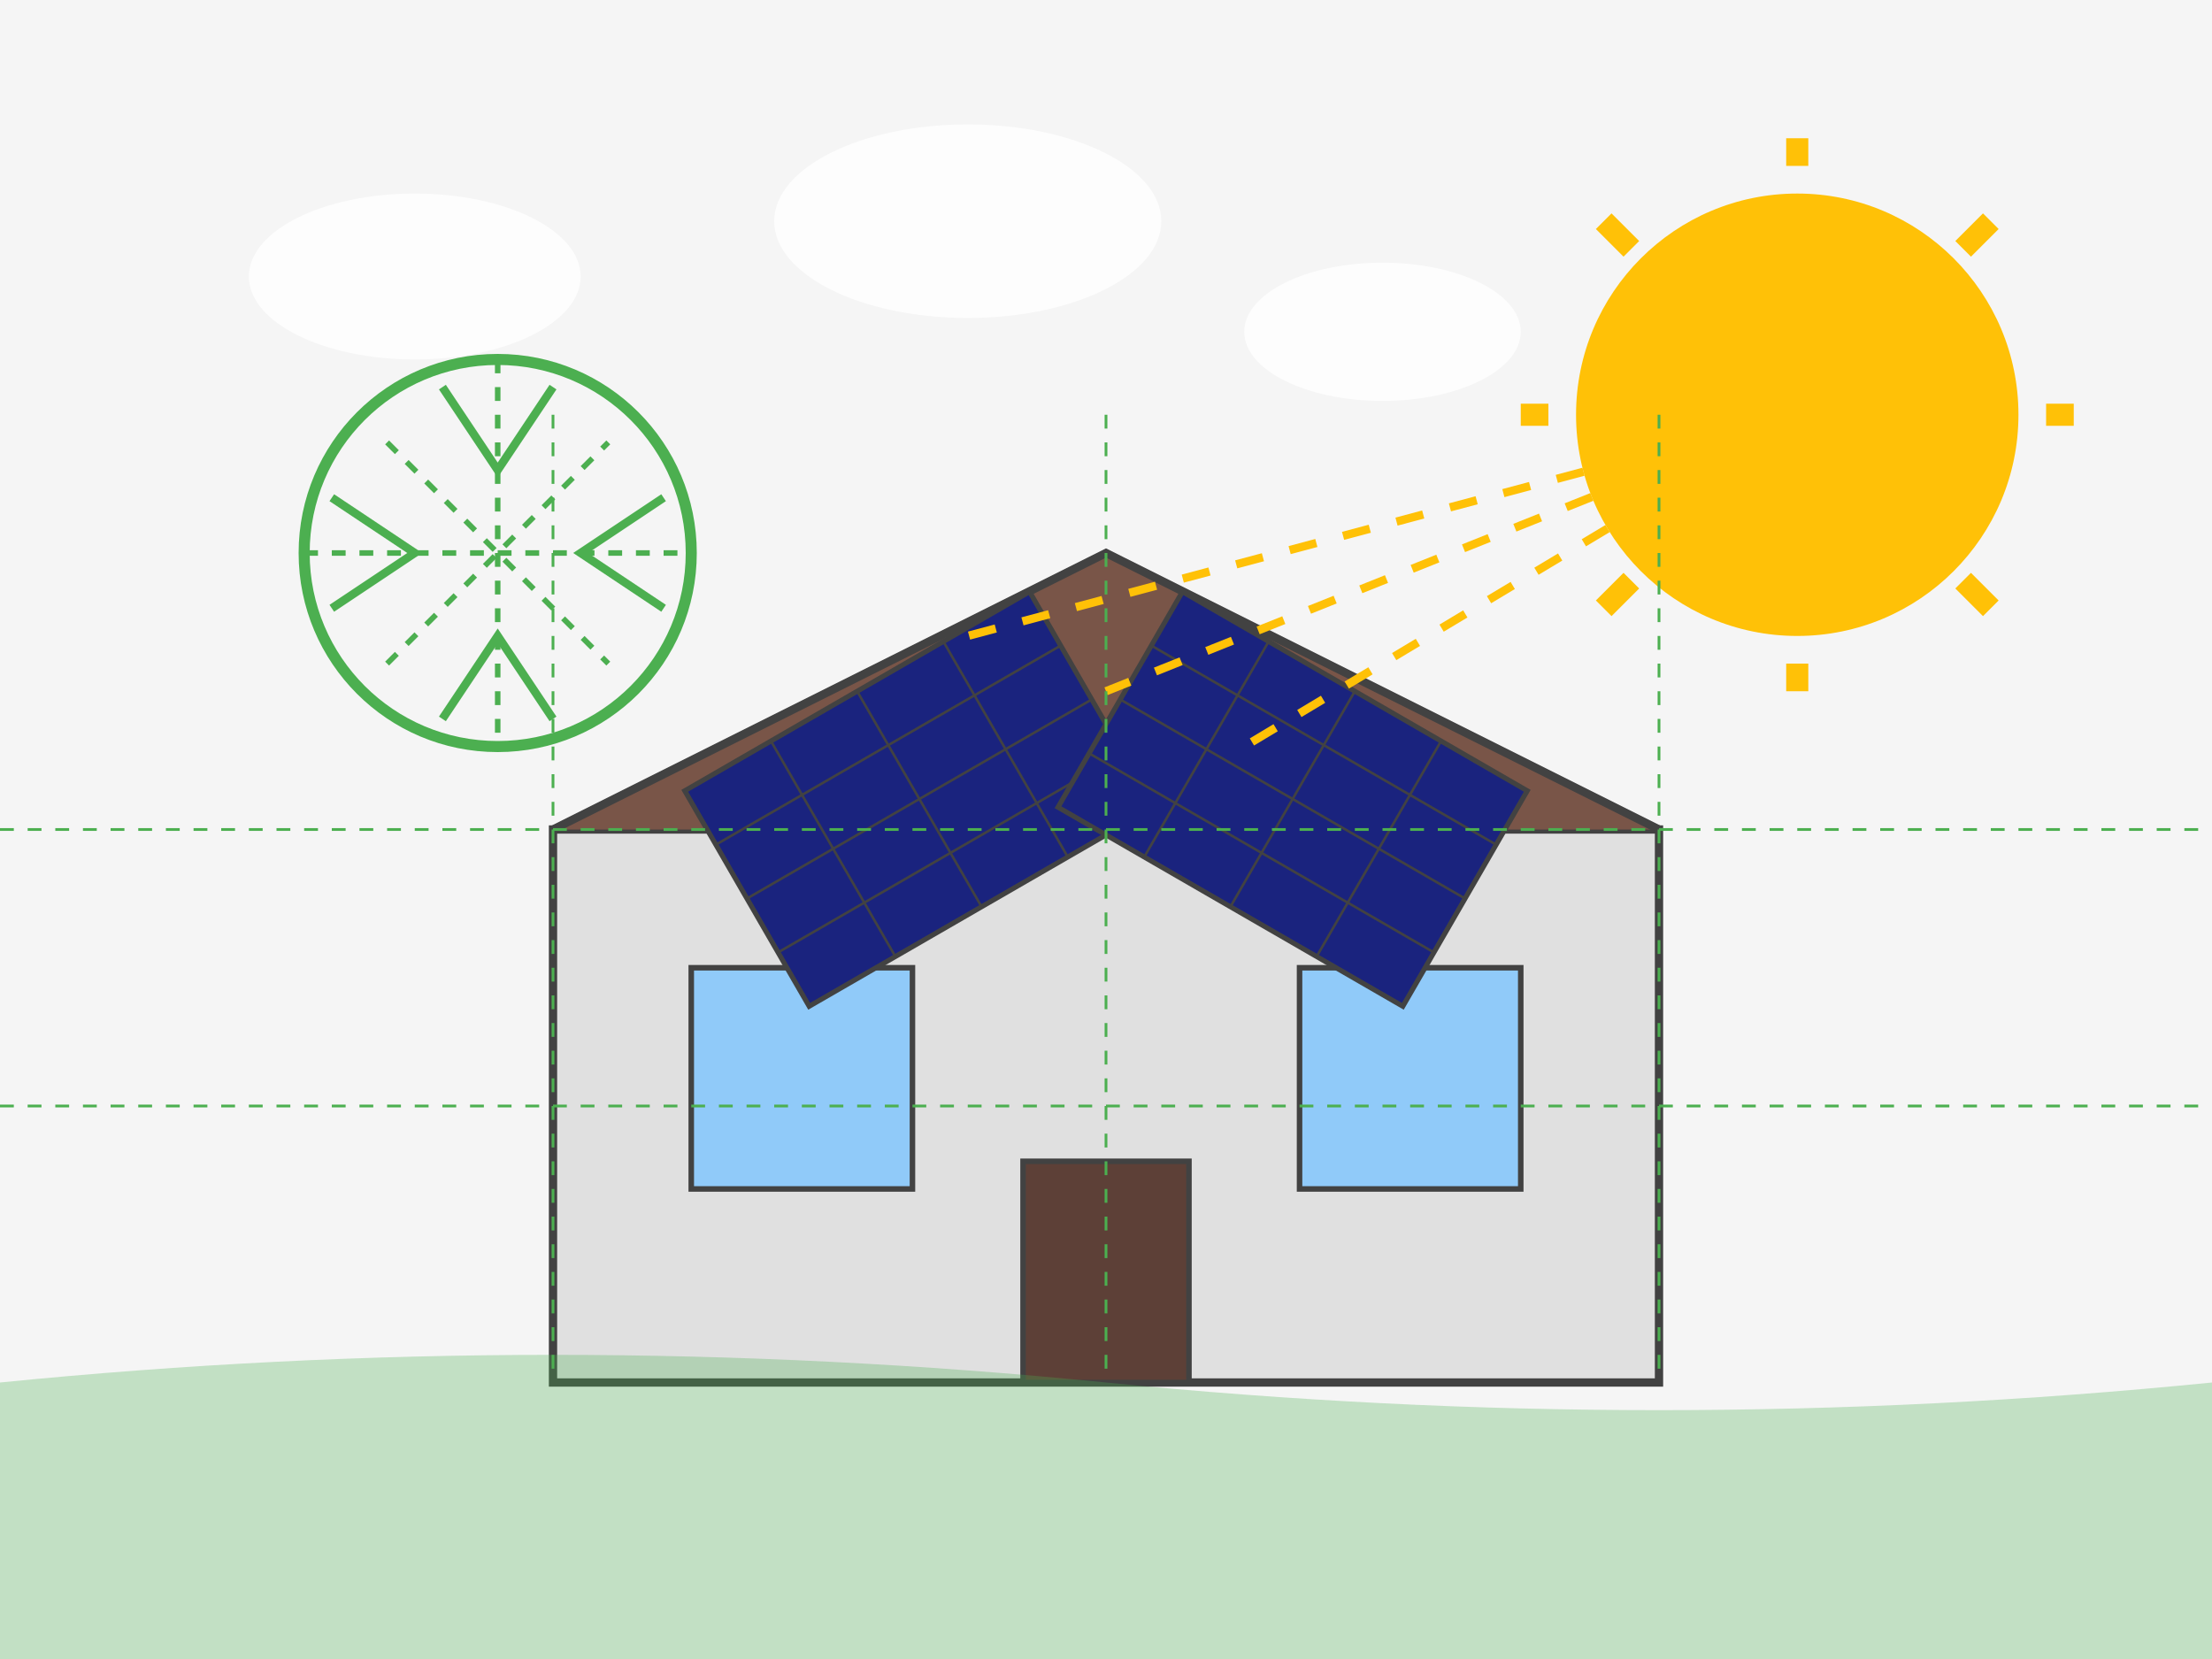
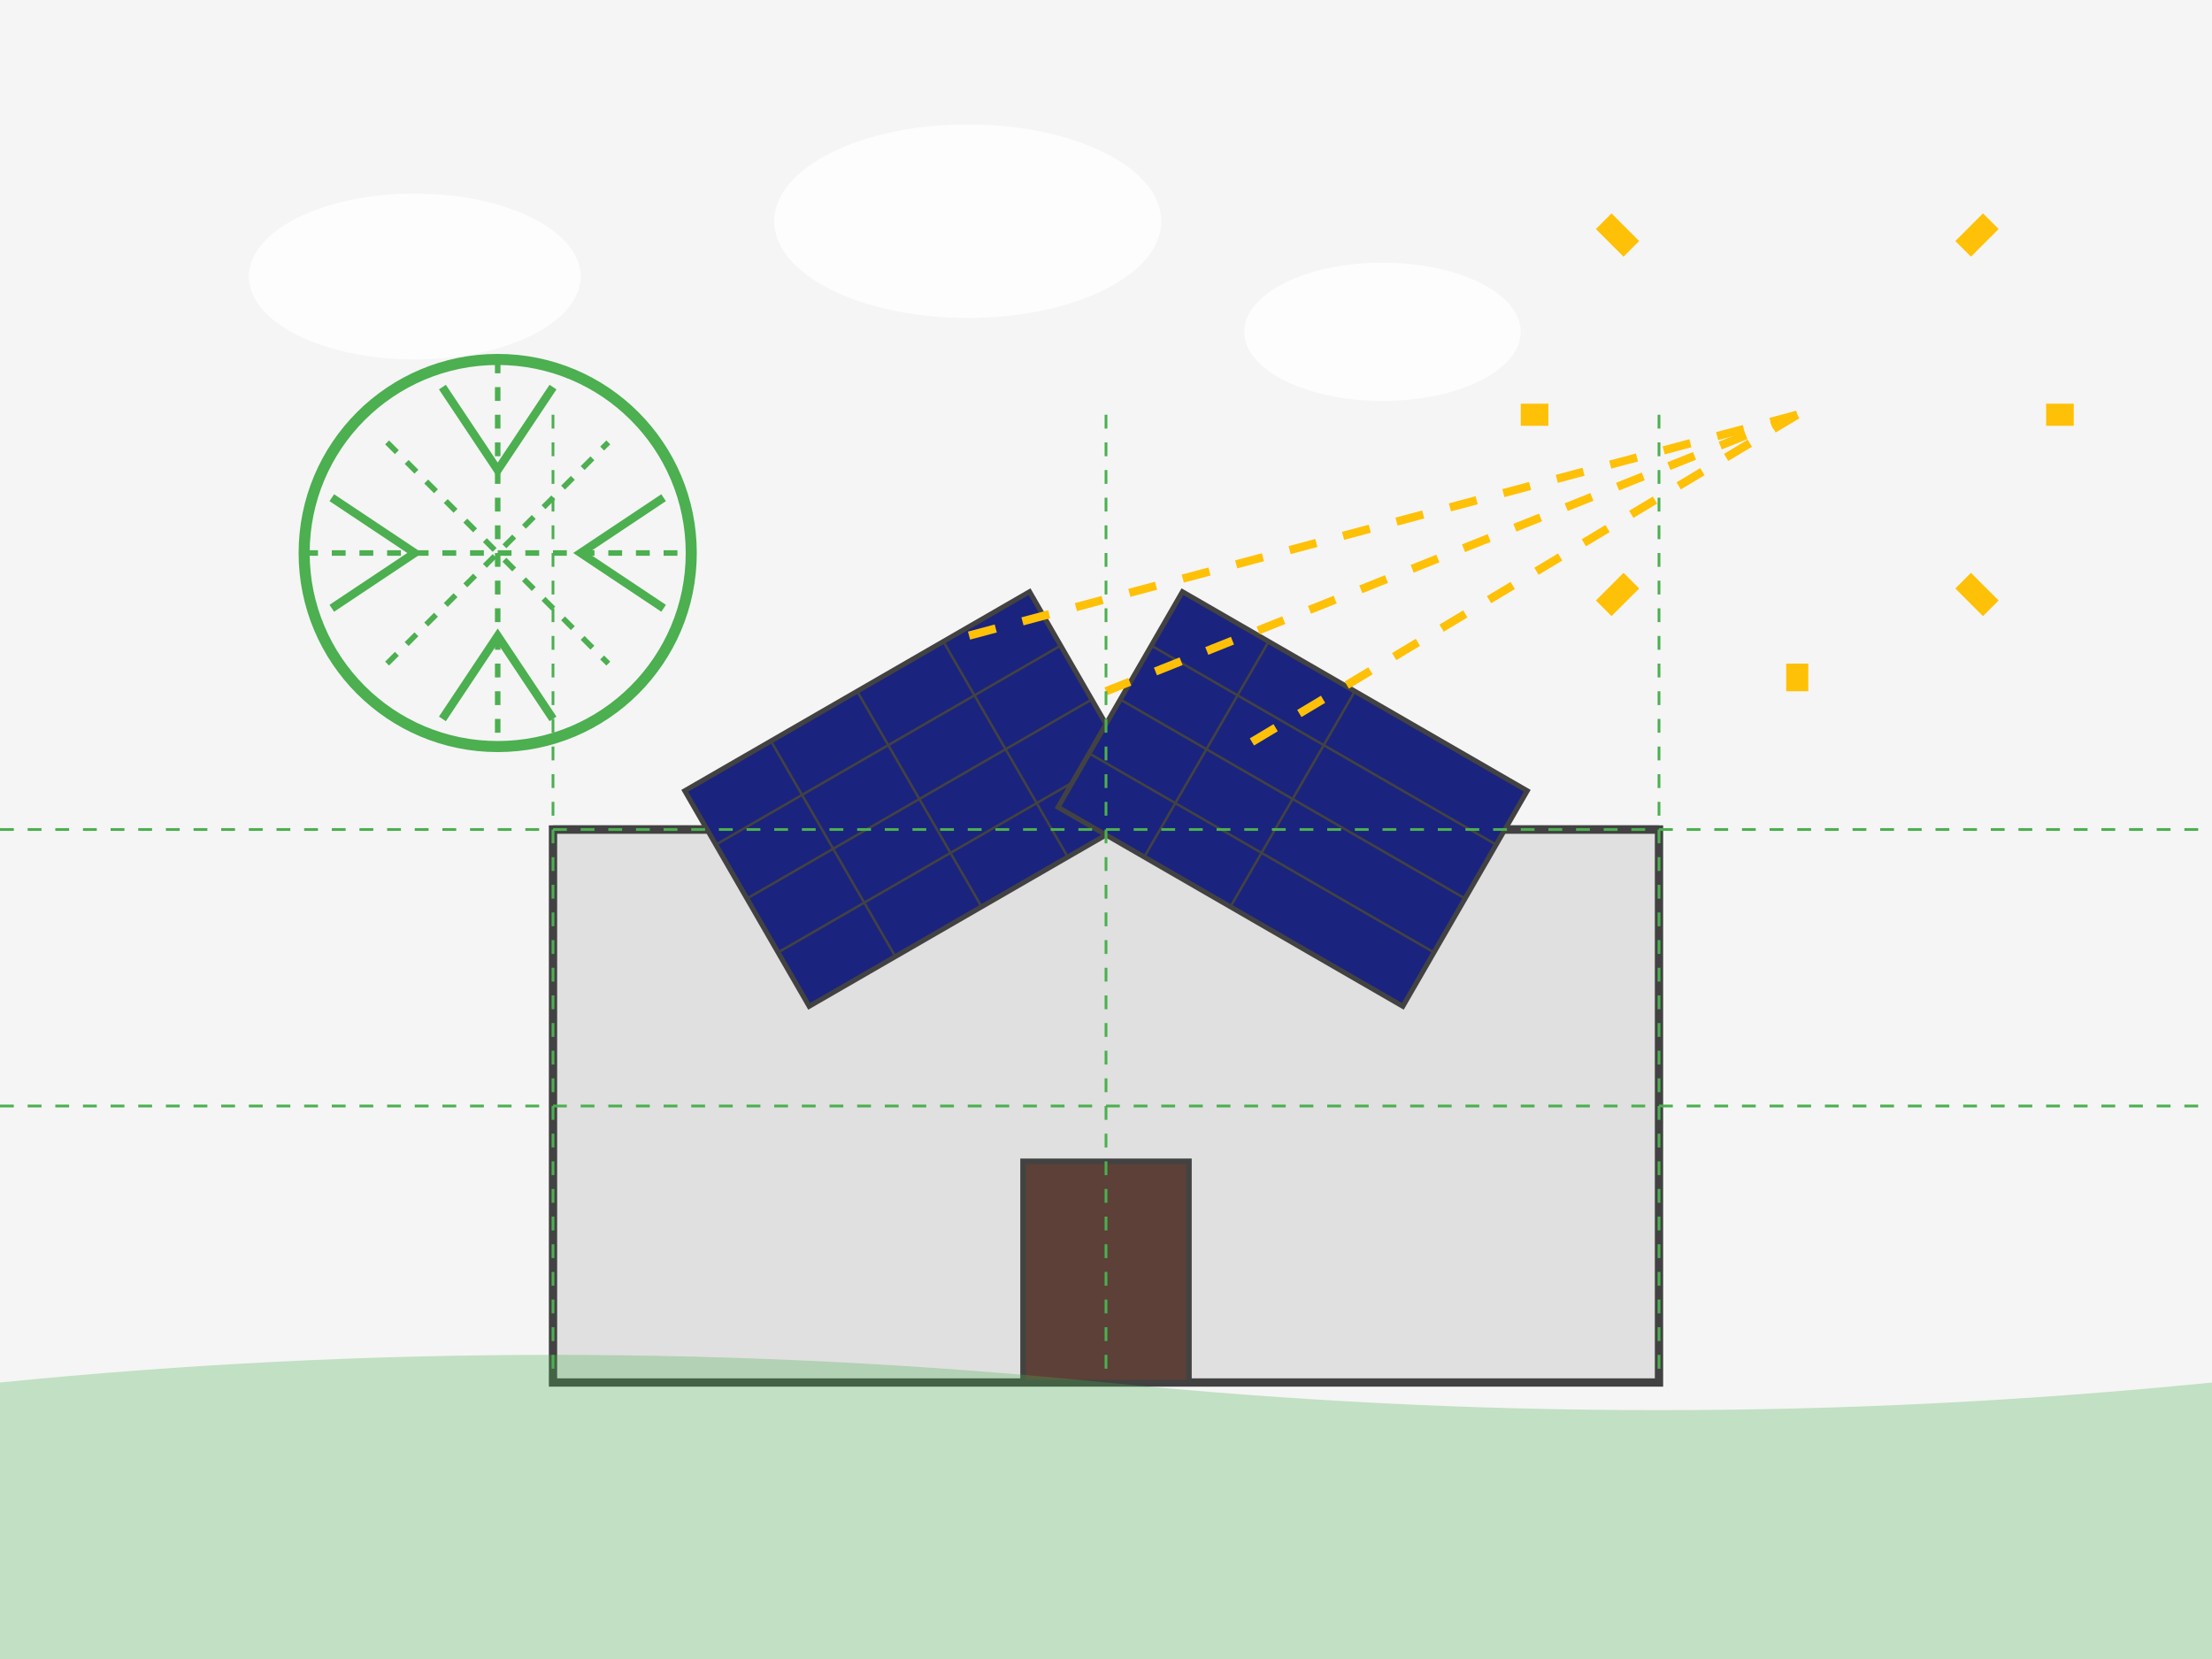
<svg xmlns="http://www.w3.org/2000/svg" viewBox="0 0 800 600">
  <rect width="800" height="600" fill="#F5F5F5" />
-   <circle cx="650" cy="150" r="80" fill="#FFC107" />
  <g transform="translate(650, 150)">
    <line x1="-100" y1="0" x2="-90" y2="0" stroke="#FFC107" stroke-width="8" />
    <line x1="90" y1="0" x2="100" y2="0" stroke="#FFC107" stroke-width="8" />
-     <line x1="0" y1="-100" x2="0" y2="-90" stroke="#FFC107" stroke-width="8" />
    <line x1="0" y1="90" x2="0" y2="100" stroke="#FFC107" stroke-width="8" />
    <line x1="-70" y1="-70" x2="-60" y2="-60" stroke="#FFC107" stroke-width="8" />
    <line x1="60" y1="60" x2="70" y2="70" stroke="#FFC107" stroke-width="8" />
    <line x1="-70" y1="70" x2="-60" y2="60" stroke="#FFC107" stroke-width="8" />
    <line x1="60" y1="-60" x2="70" y2="-70" stroke="#FFC107" stroke-width="8" />
  </g>
  <g transform="translate(400, 350)">
    <rect x="-200" y="-50" width="400" height="200" fill="#E0E0E0" stroke="#424242" stroke-width="3" />
-     <path d="M-200,-50 L0,-150 L200,-50" fill="#795548" stroke="#424242" stroke-width="3" />
-     <rect x="-150" y="0" width="80" height="80" fill="#90CAF9" stroke="#424242" stroke-width="2" />
-     <rect x="70" y="0" width="80" height="80" fill="#90CAF9" stroke="#424242" stroke-width="2" />
+     <path d="M-200,-50 L200,-50" fill="#795548" stroke="#424242" stroke-width="3" />
    <rect x="-30" y="70" width="60" height="80" fill="#5D4037" stroke="#424242" stroke-width="2" />
    <g transform="translate(0,-100) scale(0.9)">
      <g transform="translate(-100, 0) rotate(-30)">
        <rect x="-80" y="0" width="160" height="100" fill="#1a237e" stroke="#424242" stroke-width="2" />
        <line x1="-80" y1="25" x2="80" y2="25" stroke="#424242" stroke-width="1" />
        <line x1="-80" y1="50" x2="80" y2="50" stroke="#424242" stroke-width="1" />
        <line x1="-80" y1="75" x2="80" y2="75" stroke="#424242" stroke-width="1" />
        <line x1="-40" y1="0" x2="-40" y2="100" stroke="#424242" stroke-width="1" />
        <line x1="0" y1="0" x2="0" y2="100" stroke="#424242" stroke-width="1" />
        <line x1="40" y1="0" x2="40" y2="100" stroke="#424242" stroke-width="1" />
      </g>
      <g transform="translate(100, 0) rotate(30)">
        <rect x="-80" y="0" width="160" height="100" fill="#1a237e" stroke="#424242" stroke-width="2" />
        <line x1="-80" y1="25" x2="80" y2="25" stroke="#424242" stroke-width="1" />
        <line x1="-80" y1="50" x2="80" y2="50" stroke="#424242" stroke-width="1" />
        <line x1="-80" y1="75" x2="80" y2="75" stroke="#424242" stroke-width="1" />
        <line x1="-40" y1="0" x2="-40" y2="100" stroke="#424242" stroke-width="1" />
        <line x1="0" y1="0" x2="0" y2="100" stroke="#424242" stroke-width="1" />
-         <line x1="40" y1="0" x2="40" y2="100" stroke="#424242" stroke-width="1" />
      </g>
    </g>
  </g>
  <g>
    <path d="M650,150 L450,270" stroke="#FFC107" stroke-width="3" stroke-dasharray="10,10" fill="none" />
    <path d="M650,150 L400,250" stroke="#FFC107" stroke-width="3" stroke-dasharray="10,10" fill="none" />
    <path d="M650,150 L350,230" stroke="#FFC107" stroke-width="3" stroke-dasharray="10,10" fill="none" />
  </g>
  <path d="M0,500 Q200,480 400,500 Q600,520 800,500 L800,600 L0,600 Z" fill="#4CAF50" opacity="0.3" />
  <g>
    <ellipse cx="150" cy="100" rx="60" ry="30" fill="white" opacity="0.8" />
    <ellipse cx="350" cy="80" rx="70" ry="35" fill="white" opacity="0.8" />
    <ellipse cx="500" cy="120" rx="50" ry="25" fill="white" opacity="0.8" />
  </g>
  <g transform="translate(180, 200)">
    <circle cx="0" cy="0" r="70" fill="#F5F5F5" stroke="#4CAF50" stroke-width="4" />
    <path d="M0,-70 L0,70 M-70,0 L70,0" stroke="#4CAF50" stroke-width="2" stroke-dasharray="5,5" />
    <path d="M-40,-40 L40,40 M-40,40 L40,-40" stroke="#4CAF50" stroke-width="2" stroke-dasharray="5,5" />
    <path d="M-20,-60 L0,-30 L20,-60" fill="none" stroke="#4CAF50" stroke-width="3" />
    <path d="M60,-20 L30,0 L60,20" fill="none" stroke="#4CAF50" stroke-width="3" />
    <path d="M20,60 L0,30 L-20,60" fill="none" stroke="#4CAF50" stroke-width="3" />
    <path d="M-60,20 L-30,0 L-60,-20" fill="none" stroke="#4CAF50" stroke-width="3" />
  </g>
  <g stroke="#4CAF50" stroke-width="1" stroke-dasharray="5,5">
    <line x1="0" y1="300" x2="800" y2="300" />
    <line x1="0" y1="400" x2="800" y2="400" />
    <line x1="200" y1="150" x2="200" y2="500" />
    <line x1="400" y1="150" x2="400" y2="500" />
    <line x1="600" y1="150" x2="600" y2="500" />
  </g>
</svg>